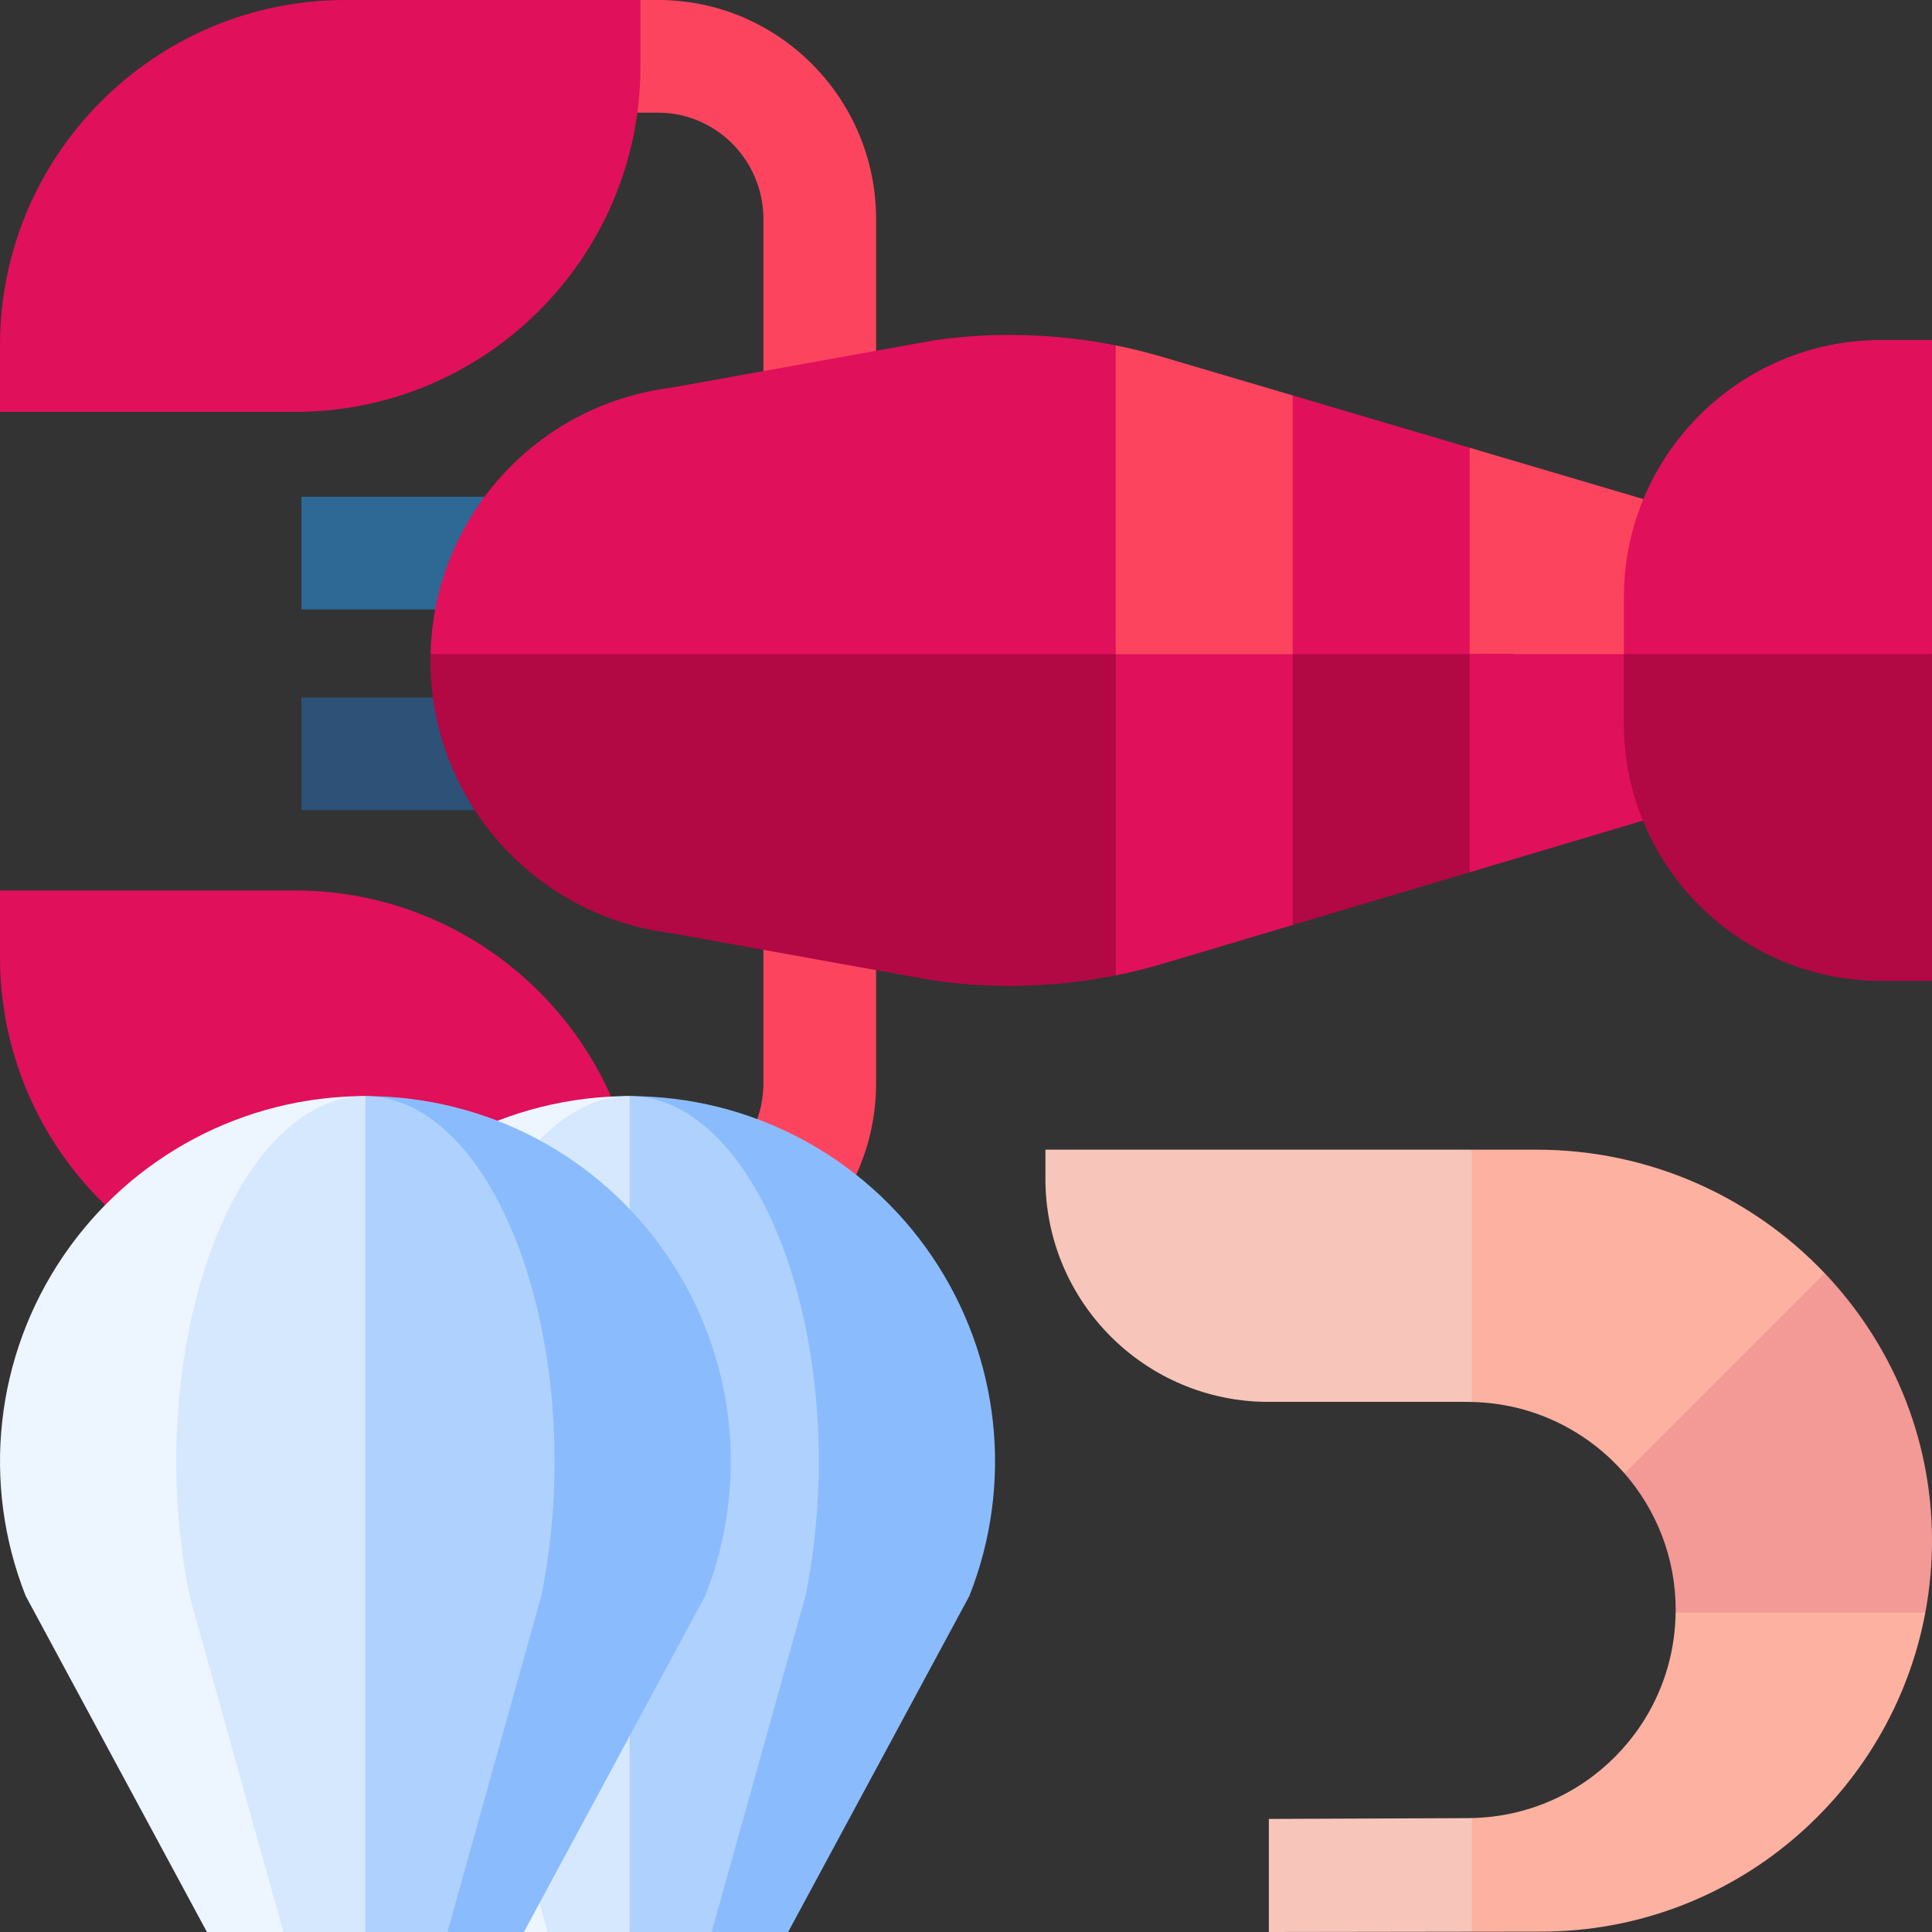
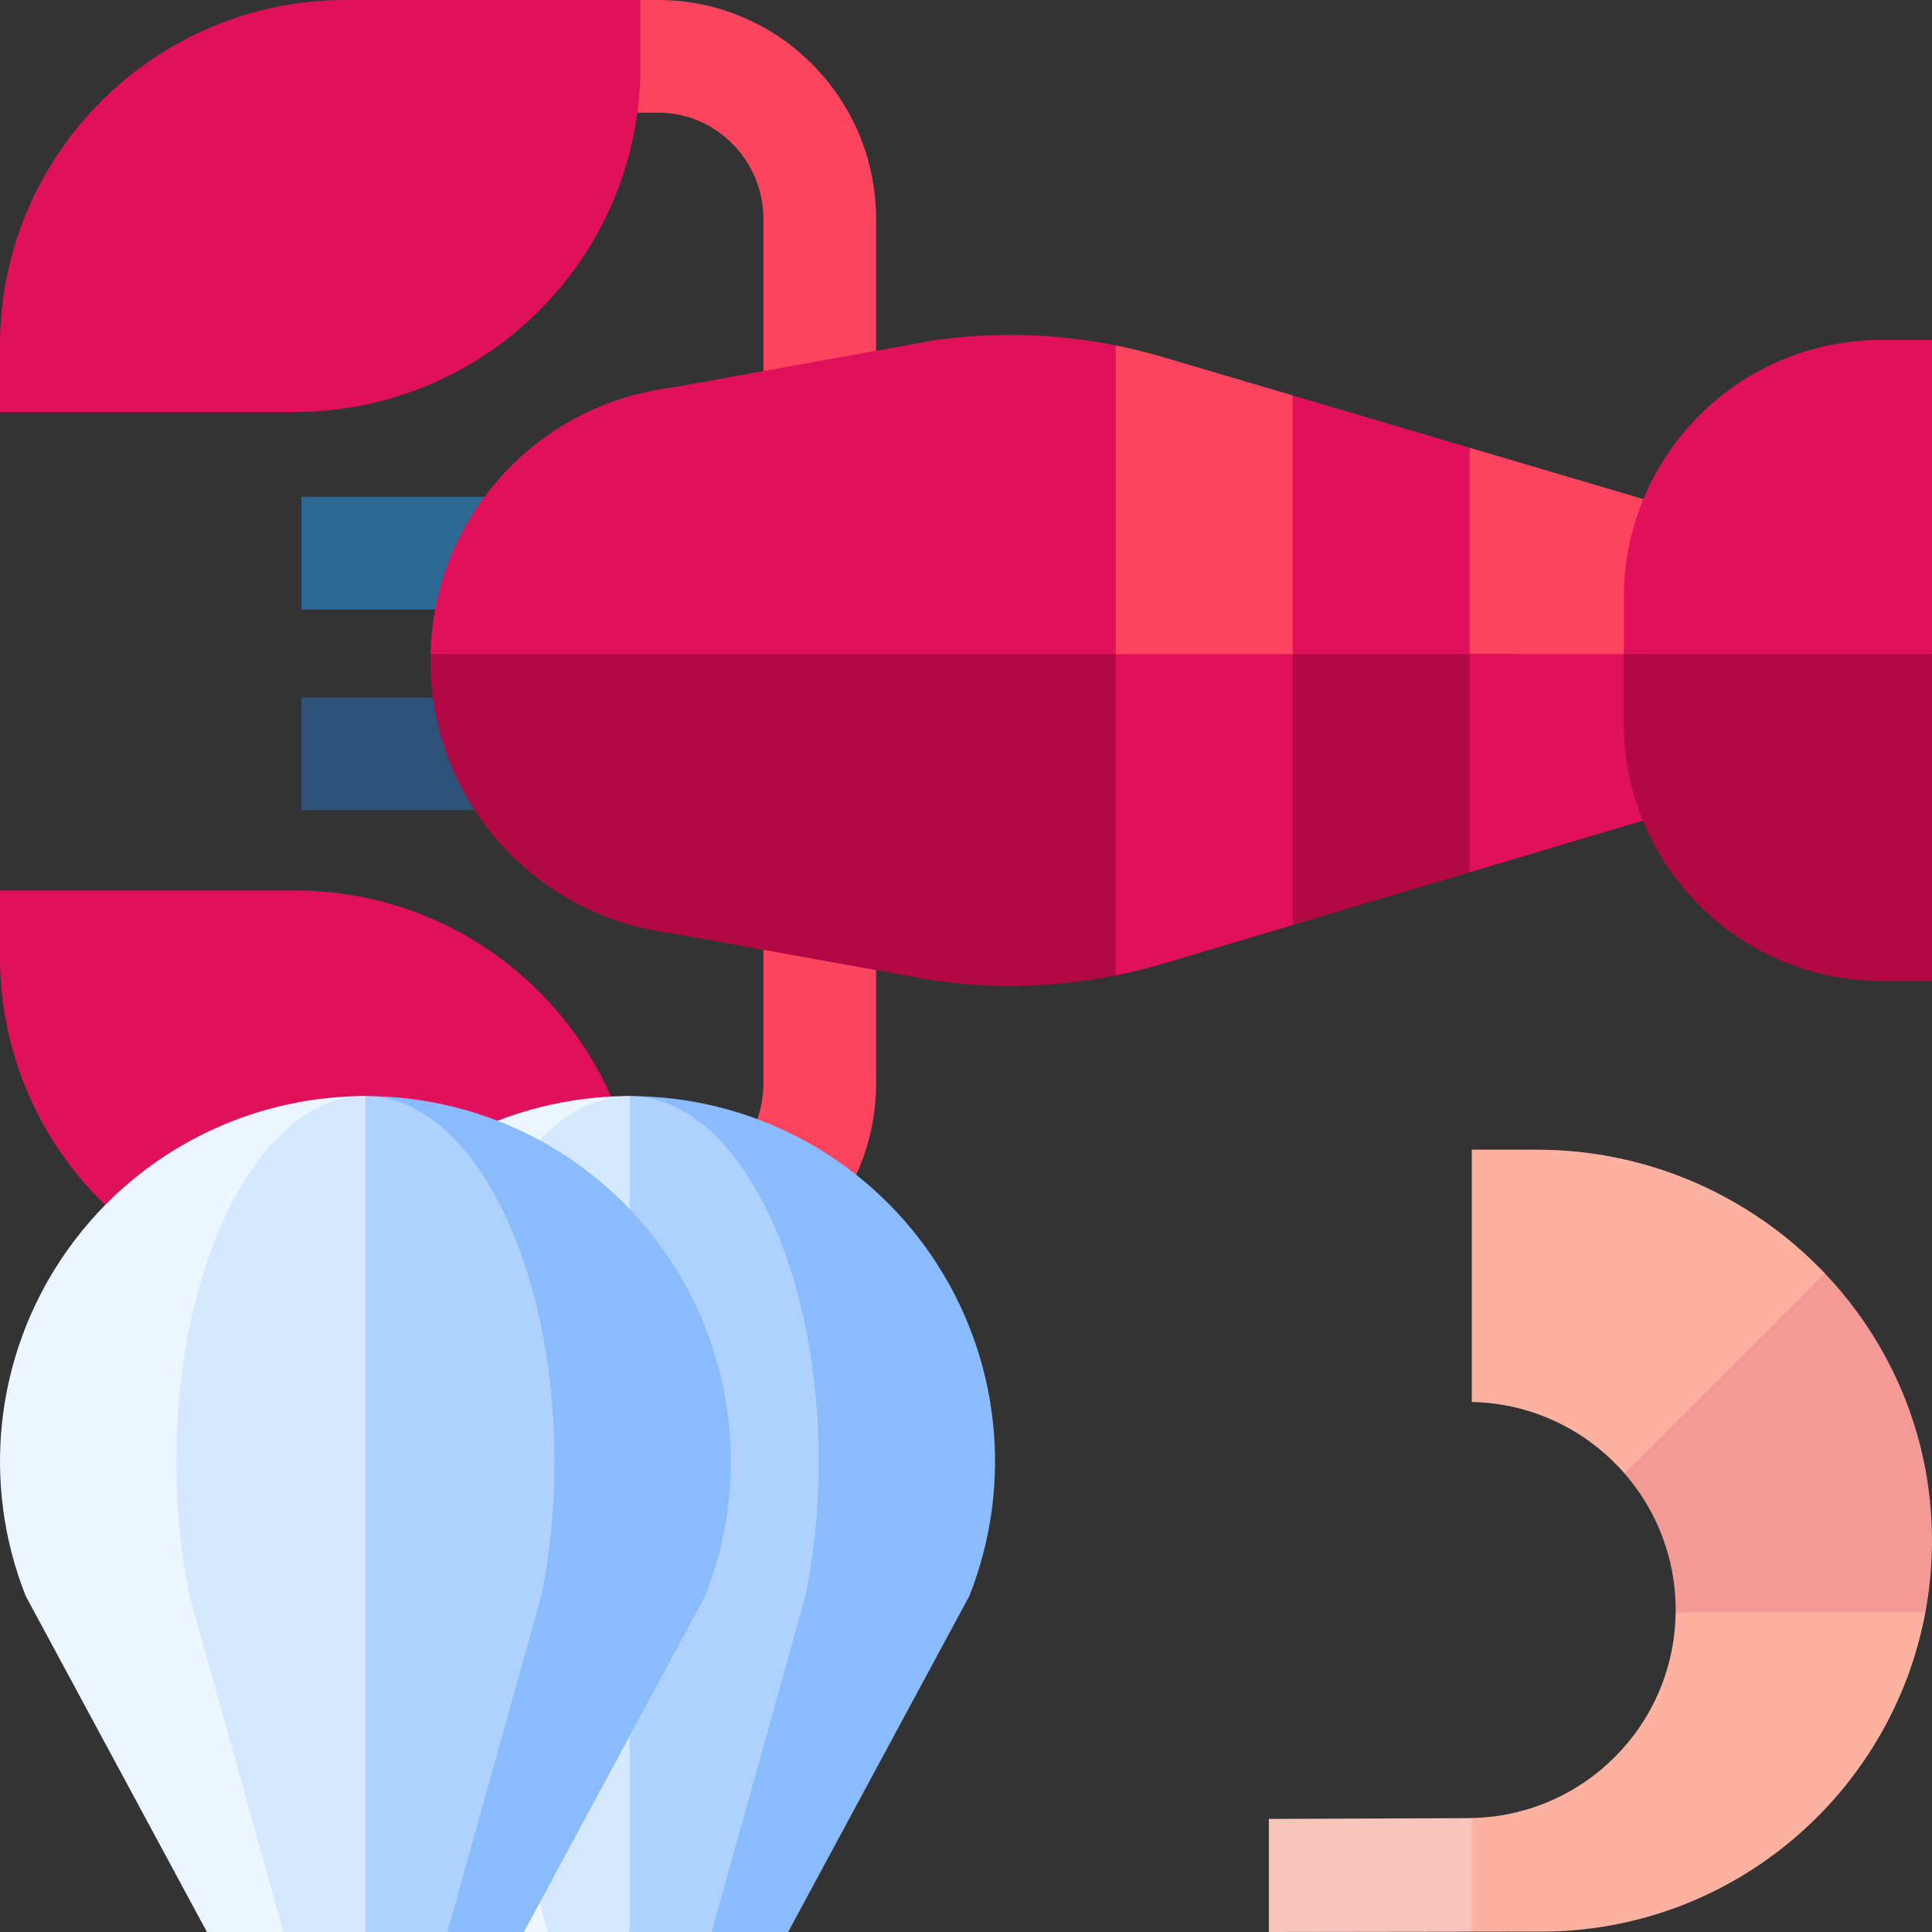
<svg xmlns="http://www.w3.org/2000/svg" id="Capa_1" enable-background="new 0 0 512 512" height="512" viewBox="0 0 512 512" width="512">
  <rect x="0" y="0" width="512" height="512" fill="#333333" stroke="none" />
  <g>
    <g>
      <path d="m232.171 233.927h-29.861v53.165c0 15.547-12.509 28.195-27.886 28.195h-60.553v29.861h60.553c31.842 0 57.748-26.044 57.748-58.057v-53.164z" fill="#fd445f" />
    </g>
    <g>
      <g>
        <path d="m169.719 327.505v17.644h-78.207c-50.46 0-91.512-41.052-91.512-91.511v-17.644h78.208c50.46 0 91.511 41.052 91.511 91.511z" fill="#e1105a" />
      </g>
    </g>
    <g>
      <g>
        <path d="m86.775 332.878c-18.044 26.549-21.764 60.219-9.95 90.065l48.027 89.057h42.006v-221.522c-32.101 0-62.038 15.851-80.083 42.4z" fill="#edf5ff" />
        <path d="m246.942 332.878c-18.045-26.55-47.982-42.4-80.083-42.4v221.522h42.006l48.026-89.056c11.814-29.847 8.095-63.517-9.949-90.066z" fill="#8abcfd" />
      </g>
      <g>
        <path d="m125.408 332.878c-9.34 26.549-11.265 60.219-5.15 90.065l24.858 89.057h21.742l11.151-101.514-11.151-120.007c-16.615-.001-32.11 15.85-41.45 42.399z" fill="#d6e8fd" />
        <path d="m208.309 332.878c-9.34-26.55-24.835-42.4-41.45-42.4v221.522h21.741l24.858-89.056c6.115-29.847 4.19-63.517-5.149-90.066z" fill="#afd1fd" />
      </g>
    </g>
    <g>
      <path d="m232.171 111.222h-29.861v-53.165c0-15.547-12.509-28.195-27.886-28.195h-60.553v-29.862h60.553c31.842 0 57.748 26.044 57.748 58.057v53.165z" fill="#fd445f" />
    </g>
    <g>
      <g>
        <path d="m79.888 184.849h54.86v29.861h-54.86z" fill="#2d5177" />
      </g>
    </g>
    <g>
      <g>
        <path d="m79.888 131.655h56.57v29.861h-56.57z" fill="#2d6994" />
      </g>
    </g>
    <g>
      <g>
        <path d="m78.208 109.155h-78.208v-17.644c0-50.459 41.052-91.511 91.512-91.511h78.207v17.644c0 50.459-41.051 91.511-91.511 91.511z" fill="#e1105a" />
      </g>
    </g>
    <g>
      <g>
        <path d="m16.757 332.878c-18.044 26.549-21.764 60.219-9.95 90.065l48.027 89.057h42.006v-221.522c-32.101 0-62.038 15.851-80.083 42.4z" fill="#edf5ff" />
        <path d="m176.924 332.878c-18.045-26.55-47.982-42.4-80.083-42.4v221.522h42.006l48.026-89.056c11.814-29.847 8.095-63.517-9.949-90.066z" fill="#8abcfd" />
      </g>
      <g>
        <path d="m55.39 332.878c-9.34 26.549-11.265 60.219-5.15 90.065l24.858 89.057h21.742l11.151-101.514-11.151-120.008c-16.615 0-32.11 15.851-41.45 42.4z" fill="#d6e8fd" />
        <path d="m138.29 332.878c-9.34-26.55-24.835-42.4-41.45-42.4v221.522h21.742l24.858-89.056c6.115-29.847 4.19-63.517-5.15-90.066z" fill="#afd1fd" />
      </g>
    </g>
    <g fill="#e1105a">
      <path d="m389.477 118.659-46.899-13.863-12.266 61.57 1.087 6.982 34.206 17.835 35.538-17.835z" />
      <path d="m247.457 90.205-69.64 12.551c-35.825 4.499-62.898 34.616-63.719 70.593l112.791 23.78 82.556-23.78-13.766-81.81c-15.837-3.168-32.285-3.646-48.222-1.334z" />
    </g>
    <g>
      <path d="m441.322 133.984-51.845-15.325v54.689l26.33 15.854 25.495-15.854z" fill="#fd445f" />
    </g>
    <path d="m331.399 173.348 11.179 71.786 46.899-13.977 13.779-47.9-2.113-9.909z" fill="#b20844" />
    <path d="m114.059 175.026c0 36.716 27.376 67.702 63.758 72.269l69.054 12.458.507.083c6.666.967 13.42 1.448 20.185 1.448 9.431 0 18.874-.957 28.116-2.811l15.1-77.197-1.334-7.927h-195.347c-.012.558-.039 1.115-.039 1.677z" fill="#b20844" />
    <path d="m389.477 173.348v57.809l51.802-15.439.023-42.37z" fill="#e1105a" />
    <path d="m511.999 90.096h-13.45c-37.611 0-68.21 30.599-68.21 68.211v15.041l44.917 26.422 36.744-26.422z" fill="#e1105a" />
    <path d="m430.339 173.348v18.395c0 37.612 30.599 68.211 68.21 68.211h13.451v-86.606z" fill="#b20844" />
    <g>
      <path d="m307.888 94.543c-4.014-1.187-8.092-2.182-12.209-3.005v81.81l25.008 15.193 21.89-15.193v-68.552z" fill="#fd445f" />
    </g>
    <path d="m295.679 258.472c4.15-.832 8.263-1.827 12.309-3.028l34.59-10.309v-71.786h-46.899z" fill="#e1105a" />
    <g>
      <g fill="#f8c5ba">
-         <path d="m277.046 304.677v7.703c0 32.658 26.475 59.133 59.133 59.133h52.739c.378 0 .751.021 1.127.029l11.89-29.753-11.89-37.111h-112.999z" />
        <path d="m388.918 481.825-52.659.21v29.965l53.787-.078 9.908-14.244-9.908-15.882c-.377.008-.75.029-1.128.029z" />
      </g>
      <path d="m444.058 427.302c-.336 29.792-24.285 53.896-54.013 54.494v30.126l18.345-.026c50.636 0 92.896-36.515 101.853-84.594l-30.363-15.495z" fill="#fdb1a0" />
      <g>
        <path d="m407.251 304.677h-17.206v66.865c16.153.325 30.595 7.597 40.478 18.943l36.146-8.403 16.911-44.654c-19.183-20.18-46.392-32.751-76.329-32.751z" fill="#fdb1a0" />
      </g>
      <path d="m483.58 337.428-53.057 53.057c8.435 9.683 13.551 22.332 13.551 36.184 0 .212-.013.421-.016.633h66.184c1.185-6.358 1.794-12.916 1.756-19.621-.156-27.236-10.966-51.893-28.418-70.253z" fill="#f39996" />
    </g>
  </g>
</svg>